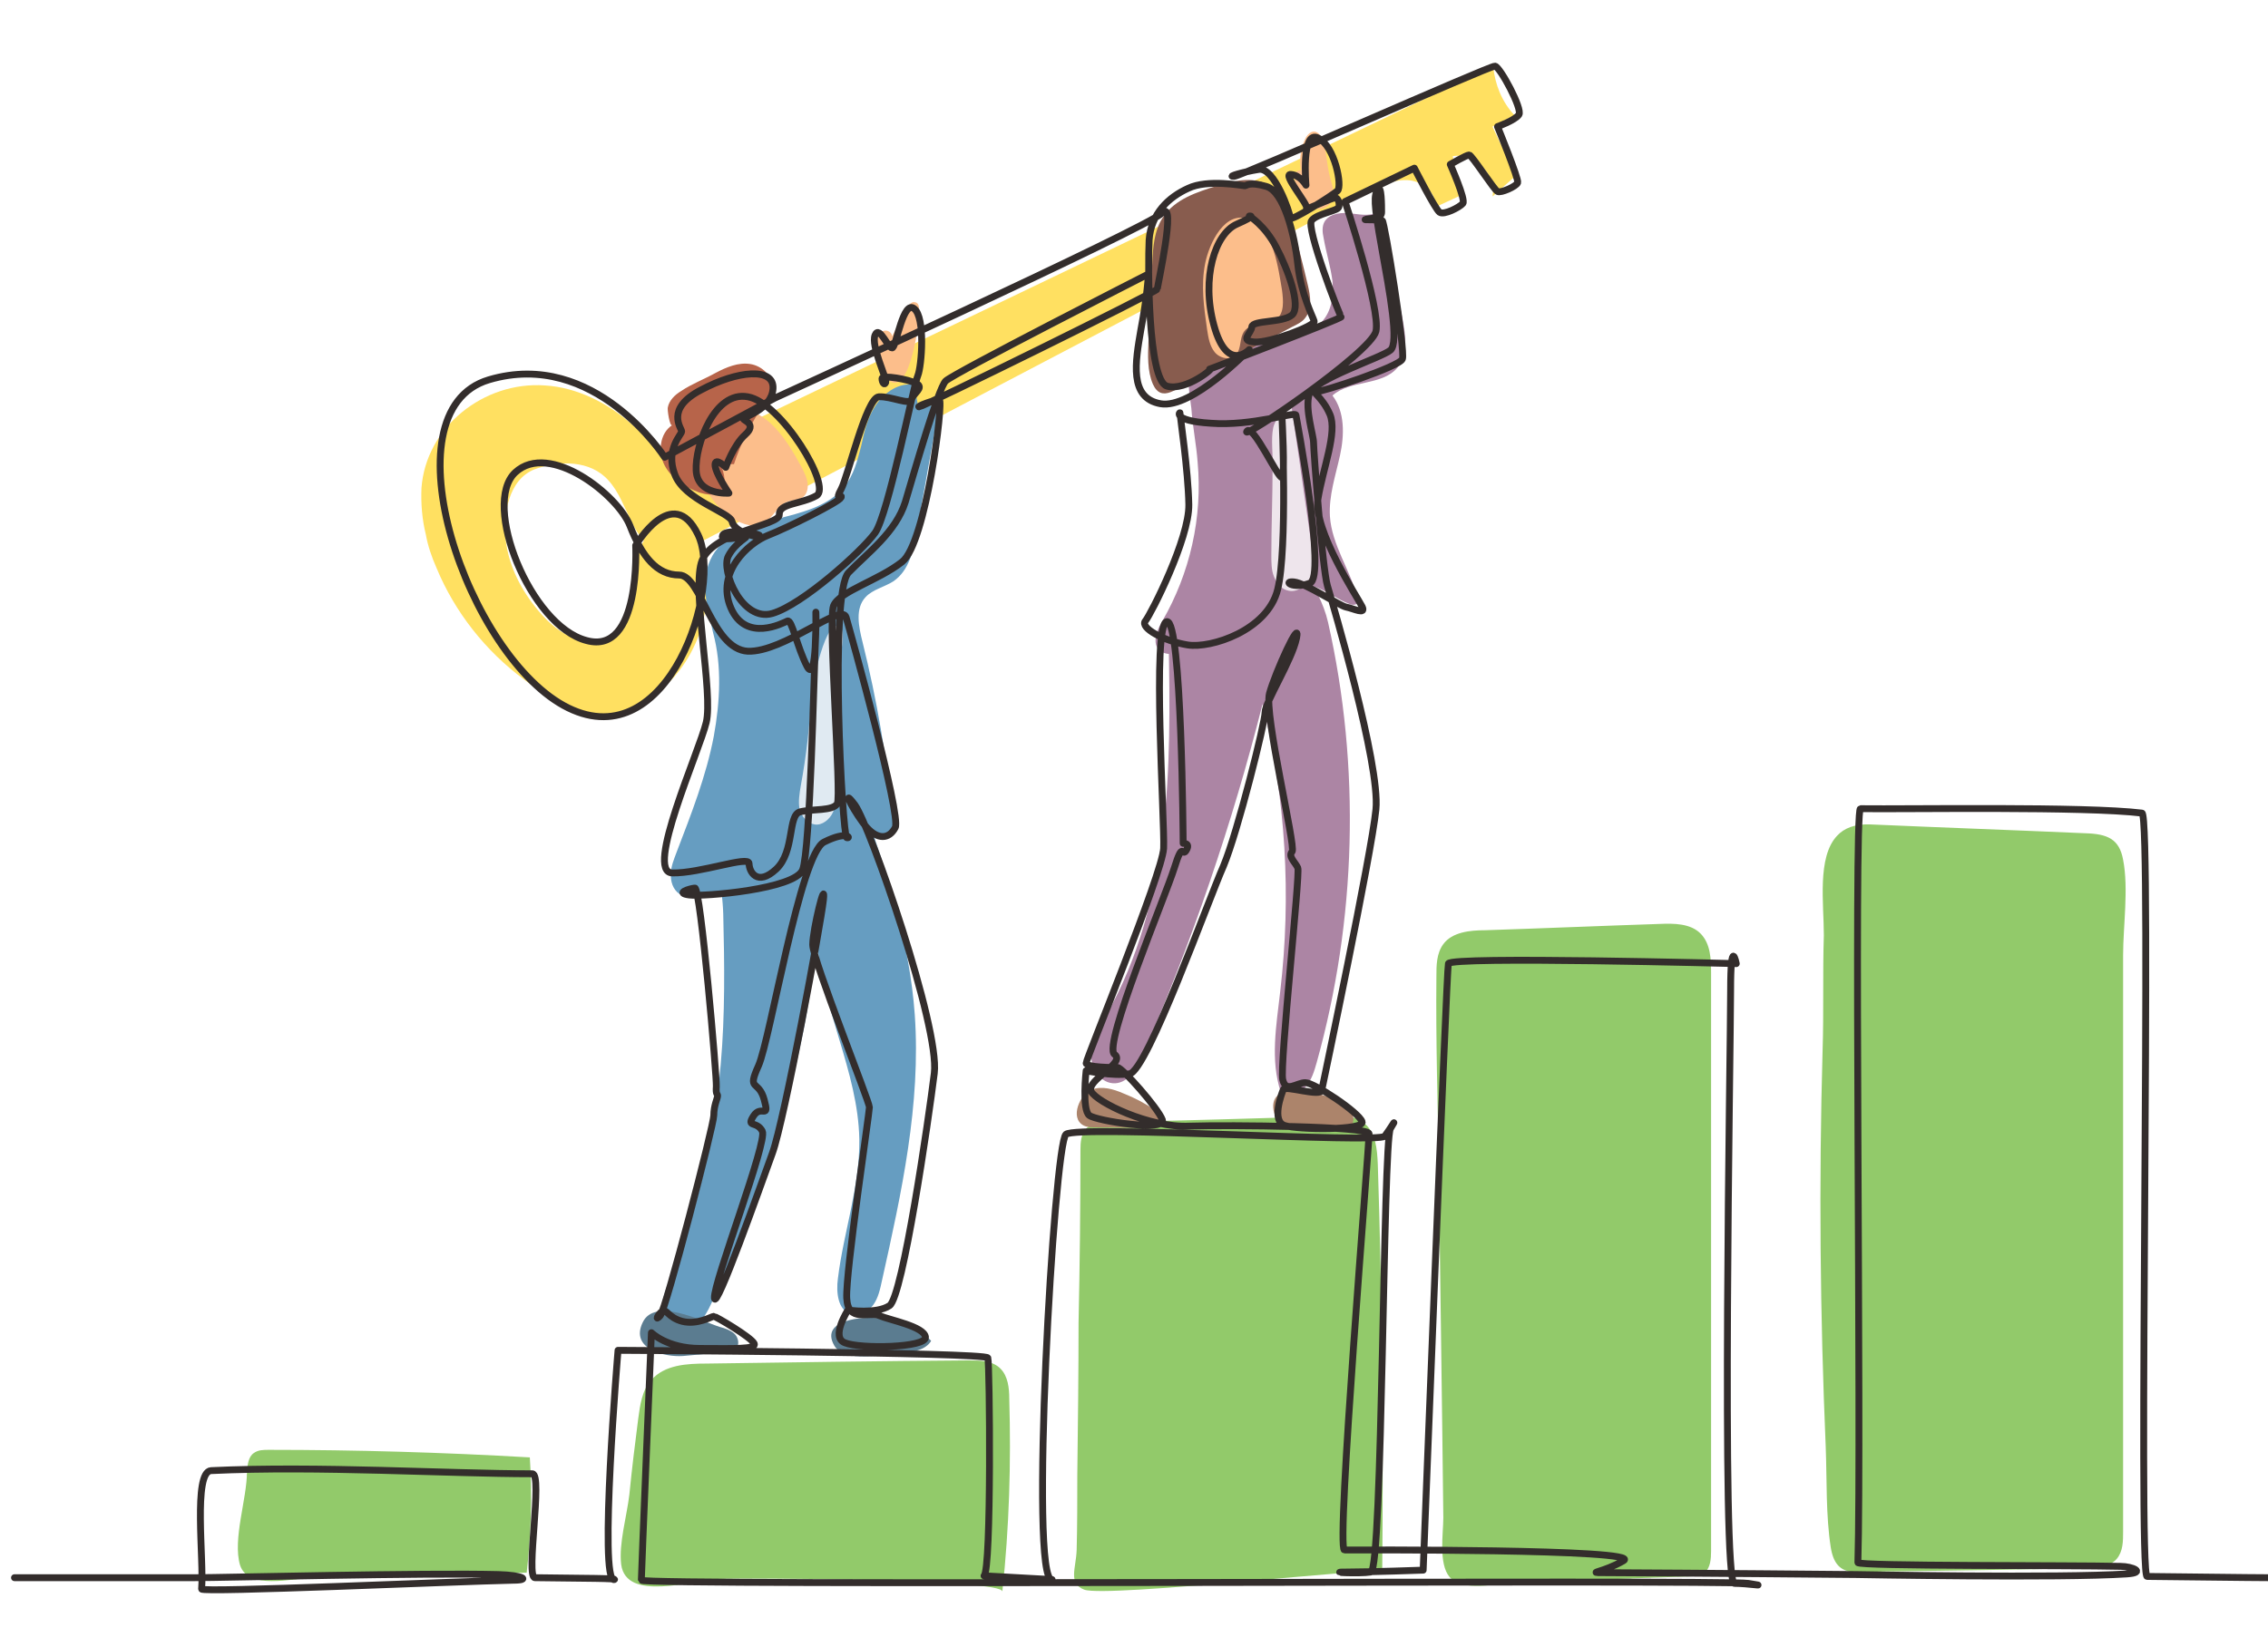
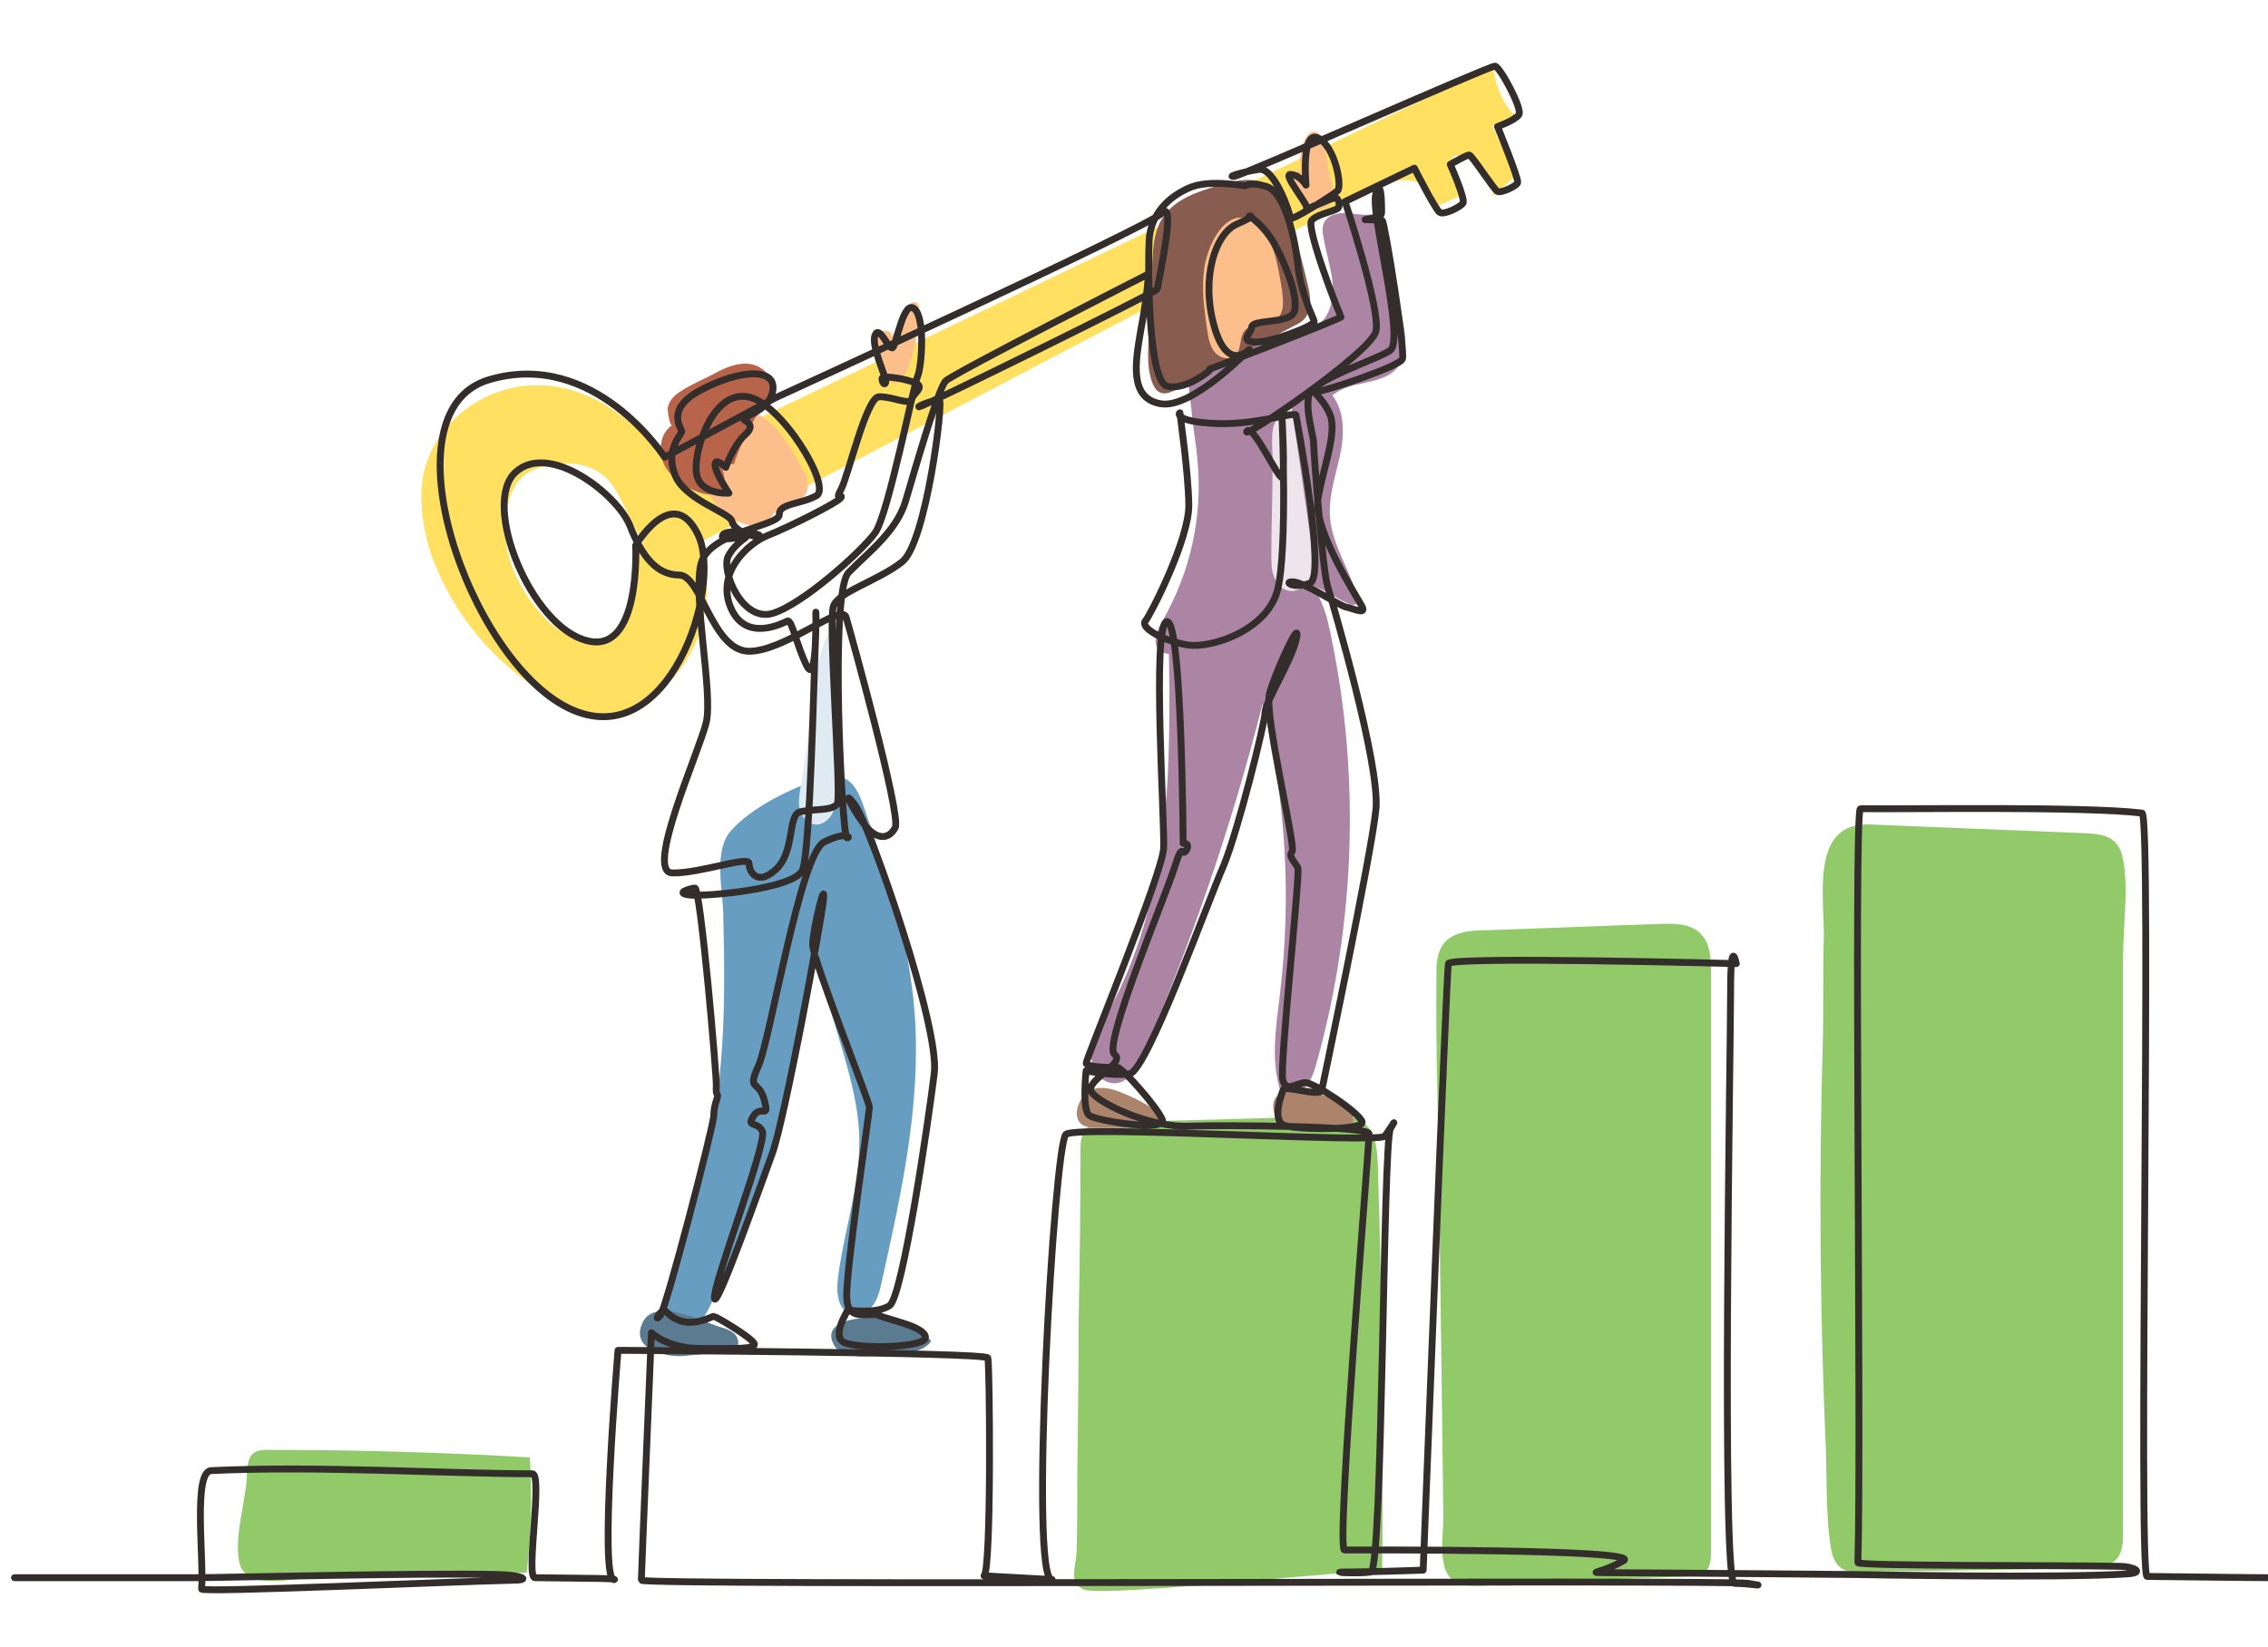
<svg xmlns="http://www.w3.org/2000/svg" id="Layer_1" x="0px" y="0px" viewBox="0 0 360 261.5" style="enable-background:new 0 0 360 261.5;" xml:space="preserve">
  <style type="text/css">	.st0{fill:#92CA6A;}	.st1{fill:#669DC1;}	.st2{fill:#5B7C90;}	.st3{fill:#AC85A4;}	.st4{fill:#AC846B;}	.st5{fill:#FFE061;}	.st6{fill:#FCBE8B;}	.st7{fill:#B7644A;}	.st8{fill:#E0EAF2;}	.st9{fill:#EEE5EC;}	.st10{fill:#885C4E;}	.st11{fill:none;stroke:#332D2C;stroke-width:1.09;stroke-linecap:round;stroke-linejoin:round;}</style>
  <path class="st0" d="M39.2,233.7c0.1-1.1,0.2-2.4,1.1-3c0.7-0.5,1.5-0.5,2.4-0.5c13.8,0,27.6,0.4,41.4,1.2 c0.4,6.1,0.2,12.2-0.5,18.3c-11.2,0.3-22.5,0.5-33.8,0.8c-3.5,0.1-10.4,2-11.7-2C36.9,244.4,39.2,238,39.2,233.7L39.2,233.7z" />
-   <path class="st0" d="M101.3,225.3c0.3-2.2,0.6-4.6,2.1-6.2c2.1-2.4,5.6-2.6,8.8-2.6c13.8-0.2,27.6-0.4,41.5-0.5c1.8,0,3.8,0,5.1,1.3 c1.2,1.2,1.4,3.1,1.4,4.8c0.3,10.2,0,20.4-1.1,30.6c0.2-2-41.1-2.2-44.8-2c-4.5,0.2-14.9,3.7-15.7-2.3c-0.4-3.3,0.9-7.7,1.3-11.1 C100.3,233.2,100.8,229.2,101.3,225.3L101.3,225.3z" />
  <path class="st0" d="M171.5,182.5c0-1.1,0.1-2.3,0.8-3.2c0.9-1,2.4-1.1,3.7-1.1c11.7-0.3,23.4-0.6,35.1-1c1.9-0.1,3.9-0.1,5.4,1.1 c1.9,1.5,2.1,4.2,2.2,6.6c0.7,21.5,0.9,43,0.7,64.6c0-0.8-43.7,4.2-47.3,2.9c-2.6-1-1.3-3.4-1.2-6.3c0.1-3.9,0.1-7.9,0.1-11.8 c0.1-8.1,0.2-16.2,0.2-24.3C171.4,200.7,171.5,191.6,171.5,182.5L171.5,182.5z" />
  <path class="st0" d="M228,155.1c0-1.8,0-3.7,1.1-5.2c1.4-1.9,4.2-2.2,6.6-2.2c9.2-0.3,18.5-0.7,27.7-1c2.3-0.1,5-0.1,6.6,1.6 c1.5,1.6,1.6,3.9,1.6,6.1c0,30.6,0,61.3,0,91.9c0,1.2-0.1,2.6-1,3.4c-0.7,0.5-1.6,0.6-2.5,0.6c-9.2,0.3-18.5,0.7-27.7,1 c-2.8,0.1-8.2,1.5-10.3-0.9c-1.8-2.1-1-7-1-9.4c-0.2-18.5-0.5-37-0.7-55.5C228.2,175.4,227.9,165.2,228,155.1L228,155.1z" />
  <path class="st0" d="M291.6,132.7c1.1-1.2,2.8-1.9,5.3-1.8c11.4,0.5,22.8,0.9,34.1,1.4c3.5,0.1,5.4,0.9,6,4.2c0.9,4.6,0,10.5,0,15.2 c0,10.2,0,20.3,0,30.5c0,20.3,0,40.7,0,61c0,1.5,0,3.1-1,4.3c-1.1,1.3-3.1,1.4-4.9,1.5c-10.6,0.2-21.3,0.4-31.9,0.5 c-4.5,0.1-7.8,1.2-8.6-3.8c-0.8-5.1-0.6-10.7-0.8-15.9c-0.9-21-1.1-42-0.5-63c0.2-6.1,0-12.2,0.2-18.3 C289.5,143.5,288.4,136.1,291.6,132.7L291.6,132.7z" />
  <path class="st1" d="M114.8,145.1c0.2,8,0.3,16-0.4,23.9c-1,11.7-3.7,23.3-8.1,34.2c-0.6,1.5-1.3,3.1-1.2,4.8s1.2,3.4,2.8,3.6 c2.1,0.2,3.6-1.9,4.6-3.8c9.1-18.3,15-38.2,17.2-58.5c0.7,10.8,6.5,20.8,6.7,31.6c0.1,7.5-2.5,14.7-3.4,22.1c-0.3,2.2,0,5,2,5.6 c1.3,0.4,2.8-0.3,3.6-1.4c0.8-1.1,1.1-2.5,1.4-3.9c3.1-13.9,6.2-28,5.2-42.2c-0.8-11.3-4.3-22.3-8.1-33c-0.6-1.8-1.4-3.8-3.2-4.6 c-1.6-0.7-3.4-0.2-4.9,0.5c-4.4,1.7-9.7,4.3-12.9,7.8C113.2,135,114.7,141,114.8,145.1L114.8,145.1z" />
  <path class="st2" d="M114.3,210.7c0.8,0.2,1.6,0.5,2.2,1c0.6,0.5,0.9,1.5,0.5,2.2c-0.4,0.7-1.4,0.9-2.2,0.9 c-2.1,0.1-4.3,0.3-6.4,0.5c-2.9,0.2-8.4-1.1-6.4-5.3C103.9,205.9,111.4,209.8,114.3,210.7L114.3,210.7z" />
  <path class="st2" d="M139.4,209.3c3.1,0.5,6.3,1.3,8.4,3.6c-0.9,1.5-3,1.8-4.8,1.9c-2.6,0.2-9,1.7-10.6-1.2 C130.1,209.5,137.1,209,139.4,209.3L139.4,209.3z" />
  <path class="st3" d="M210.8,98.8c5.2,23,4.5,47.3-1.8,69.9c-0.4,1.4-0.8,2.8-1.8,3.9s-2.7,1.6-3.9,0.8c-1.7-5.1-0.7-10.6-0.1-15.9 c1.8-15.2,0.9-30.8-2.8-45.7c-4.8,19-11.2,37.7-19,55.7c-0.9,2-2.2,4.4-4.4,4.5c-2.3,0.1-3.9-2.4-3.8-4.7s1.4-4.3,2.5-6.3 c5-8.8,7.6-18.8,8.9-28.9c1.2-10.1,1.1-20.2,0.9-30.4c-0.1-5.4,2.3-5.9,6.9-6.7c3-0.5,4.2-2.1,6.2-4.2 C204.2,84.8,209.5,93.1,210.8,98.8L210.8,98.8z" />
  <path class="st4" d="M173.3,173c1.6-0.6,3.4-0.1,5,0.6c1.8,0.7,3.5,1.6,5.1,2.7c0.8,0.5,1.7,1.6,1.1,2.3c-0.4,0.5-1,0.5-1.6,0.5 c-3,0-6-0.1-9-0.1c-0.6,0-1.3,0-1.9-0.3C169.7,177.5,171.5,173.6,173.3,173L173.3,173z" />
  <path class="st4" d="M212.6,174.9c0.7,0.4,1.4,0.9,1.9,1.6c0.4,0.7,0.5,1.7-0.1,2.3c-0.4,0.5-1.1,0.6-1.8,0.7 c-2.8,0.4-10.2,0.7-10.5-3.6C201.8,171.2,210.4,173.7,212.6,174.9z" />
  <path class="st5" d="M67.6,84.9c-0.6-2.4-0.8-4.9-0.7-7.4c0.7-9.7,9.9-17,19.6-16.3c5,0.3,9.8,2.7,13.6,6c2.3,1.9,4.6,4.3,7.6,4.4 c1.7,0,3.2-0.7,4.8-1.4c41.5-19.9,83-39.8,124.5-59.7c0.3,2.9,1.4,5.7,3.4,7.8c-1.2,0.6-2.3,1.2-3.5,1.8c1.2,2.6,2.5,5.2,3.7,7.8 c-1.2,1.1-2.5,2.2-3.7,3.3c0.7-3.5-2.9-7-6.3-6.4l1.1,6.3c-1.3,0.6-2.6,1.2-3.9,1.8c0.3-2.3-2.1-4.2-4.4-4.3c-2.3-0.1-4.5,1-6.5,2 c-35,18.4-70,36.7-105,55.1c-2.2,1.2-4.7,2.4-7.1,1.7c-4.6-1.2-5-7.6-8.2-11.1c-2.9-3.3-7.9-3.2-11.7-1.8c-4.2,1.6-5.1,7.2-4.6,11.4 c0.5,4.1,2.5,7.9,5.1,11c1.9,2.3,4.4,4.4,7.4,4.8c8.1,1.2,7.8-7.2,8.3-12.4c0.3-3.2,2.7-7,5.9-6.4c2.3,0.4,3.6,2.7,4.3,4.9 c2.7,8.4-0.8,18.2-8.2,23.1c-2.8,1.9-6.5,3.6-9.8,2.6c-3.6-1.2-7.1-3.3-10.1-5.6c-6.1-4.5-11-10.7-13.9-17.7 C68.5,88.4,67.9,86.6,67.6,84.9L67.6,84.9z" />
  <path class="st6" d="M209.9,22.2c-0.2-0.6-0.6-1.2-1.2-1.3c-0.7-0.1-1.3,0.6-1.6,1.3c-0.7,1.6-0.9,3.3-0.6,4.9 c-0.4-0.2-0.9,0.2-1,0.6s0,0.9,0.1,1.3c0.4,1.1,0.7,2.2,1.5,3.1c0.8,0.9,2,1.4,3.1,0.9c2.1-0.9,1.4-3.3,0.9-4.9 C210.6,26.2,210.6,24.2,209.9,22.2L209.9,22.2z" />
  <path class="st6" d="M145.9,49.2c0-0.5-0.1-1.1-0.6-1.2c-0.6-0.2-1,0.4-1.3,0.9c-0.9,1.5-1.6,3-2.4,4.5c0-0.6-0.7-1-1.2-0.9 c-0.6,0.1-1,0.6-1.1,1.2c-0.2,0.6-0.1,1.1-0.1,1.7c0.1,1.4,0.2,2.8,1,4C144.1,65.1,146,51.4,145.9,49.2L145.9,49.2z" />
  <path class="st6" d="M122.2,67.1c2.2,2,3.7,4.6,5.1,7.2c0.4,0.8,0.8,1.6,0.9,2.5s-0.2,1.9-1,2.3c-0.7,0.4-1.6,0.3-2.3,0.6 c-1.5,0.6-2.1,2.4-3.6,3.3c-1.5,0.9-3.4,0.3-4.8-0.6c-3-1.8-5.1-5-5.6-8.4c-0.4-2.5,0-7.8,2.6-9.2C116.1,63.4,120.3,65.4,122.2,67.1 L122.2,67.1z" />
  <path class="st7" d="M113.6,59.2c1.7-0.9,3.6-1.7,5.5-1.4s3.7,2,3.4,3.9c-0.1,0.9-0.7,1.7-1.2,2.4c-2,3-3.7,6.2-4.8,9.6 c-0.7,0-1.4-0.1-2.2-0.1c0.7,1.5,1.2,3.5-0.1,4.5c-0.9,0.7-2.2,0.4-3.2,0.1c-2.2-0.8-4.4-2.2-5.5-4.3c-1.1-2.1-0.8-5.1,1.2-6.4 c-0.4,0.3-0.8-2.5-0.7-2.8c0.2-1.1,1.1-2,2.1-2.6C109.7,61,111.8,60.2,113.6,59.2L113.6,59.2z" />
-   <path class="st1" d="M113.3,116.9c-1.2,6.3-3.6,12.4-5.9,18.4c-0.4,1.1-0.9,2.2-0.9,3.4c-0.1,1.2,0.3,2.5,1.3,3.2 c1.1,0.8,2.5,0.6,3.8,0.5c2.4-0.3,4.8-0.6,7.1-0.8c2.9-0.3,6.1-0.8,8-3c2.2-2.6,1.8-6.4,1.7-9.7s0.4-7.4,3.4-8.9 c-0.5,4.9,2.4,10,6.9,12c0.8,0.4,1.9,0.6,2.6,0c0.5-0.5,0.5-1.4,0.4-2.1c-0.9-9.4-2.5-18.8-4.8-28c-0.6-2.4-1.2-5.3,0.5-7.1 c1.1-1.2,3-1.6,4.4-2.5c2.5-1.7,3.2-4.9,3.7-7.8c1.2-6.7,2.4-13.4,3.6-20.1c-1.1,0-2.2,0-3.4-0.1c-0.2-1.1-0.4-2.1-0.6-3.2 c-2.3-0.4-4.6,1.1-6,3.1s-1.9,4.3-2.4,6.6c-0.6,2.3-1.2,4.7-2.7,6.5c-2.5,3.1-6.8,4.1-10.7,5.1s-8.2,2.3-10.2,5.8 c-2.2,3.9-0.8,8.3,0.1,12.3C114.6,105.7,114.3,111.4,113.3,116.9L113.3,116.9z" />
  <path class="st8" d="M127.1,124.8c-0.2,1.2-0.4,2.4-0.2,3.6c0.3,1.2,1.2,2.3,2.4,2.5c1.2,0.2,2.4-0.8,2.9-1.9 c0.5-1.1,0.6-2.4,0.6-3.6c0.1-4.5,0.2-9,0.4-13.5c0.1-2.3,0.1-4.5,0.2-6.8c0-0.9,0.7-4.7,0.1-5.4c-2.4-2.4-4.6,9.3-4.7,10.7 C128.5,115.2,128,120,127.1,124.8L127.1,124.8z" />
  <path class="st3" d="M190.1,73.4c0.8,8.7-1.2,17.6-5.6,25.2c-0.9,1.5-1.7,3.6-0.4,4.7c0.7,0.6,1.8,0.6,2.7,0.5 c2.6-0.2,5.2-0.4,7.7-1.1s4.8-2.3,6.2-4.5c1-1.6,1.4-3.7,3-4.8c1.6-1.1,3.7-0.8,5.4-0.1c1.7,0.7,3.3,1.9,5.1,2.6 c0.4,0.2,1.1,0.2,1.3-0.2c0.1-0.2,0.1-0.5,0-0.8c-1.2-4.4-4.1-8.4-4.4-12.9c-0.2-3.3,0.9-6.5,1.6-9.7c0.7-3.2,0.8-6.9-1.2-9.5 c2.8-2.5,7.8-1.5,10.3-4.4c1.8-2.1,1.3-5.2,0.8-7.9c-1.2-5.7-2.3-11.4-3.5-17.1c-1.2,1-3,0.7-4.5,0.5s-3.4-0.1-4.3,1.2 c-0.5,0.8-0.4,1.8-0.2,2.7c0.4,2.3,1.1,4.5,1.4,6.8c0.2,2.3-0.1,4.8-1.7,6.5c-1.5,1.7-3.9,2.2-6.1,2.7c-2.9,0.6-5.8,1.3-8.6,1.9 c-1.6,0.3-4.7,0.4-5.8,1.9c-1.2,1.6-0.4,5.4-0.2,7.2C189.3,67.7,189.9,70.6,190.1,73.4L190.1,73.4z" />
  <path class="st9" d="M201.8,88.1c0,1.2,0,2.4,0.4,3.4c0.4,1.1,1.2,2.1,2.4,2.3c1.5,0.3,3-1,3.5-2.5s0.3-3.1,0.1-4.6 c-1.1-7.6-2.2-15.3-3.3-22.9c-1.1,1.3-2.4,2.5-2.8,4.1c-0.4,1.9,0,4.3-0.1,6.3C202,78.8,201.8,83.5,201.8,88.1L201.8,88.1z" />
  <path class="st10" d="M182.3,54.1c0.2-4.1,0.4-8.2,0.6-12.3c0.1-2.5,0.3-5.2,1.7-7.3c1.9-2.9,5.4-4,8.6-5c2.6-0.8,5.6-1.5,8-0.2 c2.4,1.3,3.4,4.2,4.1,6.9c0.8,3,1.6,6.1,2.3,9.1c0.4,1.7,0.7,3.6-0.3,5c-0.5,0.8-1.4,1.2-2.2,1.6c-5.3,2.8-10.6,5.6-15.9,8.4 c-2.2,1.2-4.8,3.8-6.2,0.7C182.1,58.9,182.2,56.4,182.3,54.1L182.3,54.1z" />
  <path class="st6" d="M191.3,41.8c-0.7,3.5-0.2,7,0.3,10.5c0.2,1.3,0.4,2.6,1.2,3.6s2.5,1.4,3.4,0.4c0.9-1,0.5-2.6,1.3-3.7 c1.1-1.5,3.6-0.7,5.1-1.9c1.3-1,1.1-3,0.9-4.6c-0.6-3.5-1.3-9.5-5-11.2C194.4,33.1,191.9,38.8,191.3,41.8L191.3,41.8z" />
  <path class="st11" d="M2.3,250.5c0,0,15.9,0,28.7,0c4.4,0,36.5-0.8,48.1-0.5c3.9,0.1,5.2,0.9,2.4,0.9c-9.5,0.2-49.5,2-49.5,1.4 c0.4-4.6-1.4-18.6,1.5-18.8c17-0.8,37.6,0.5,51,0.5c1.7,0-1.1,16.5,0.4,16.5c8.1,0.1,13.2,0.1,12.6,0.3c-2.5,0.6,0.6-36.4,0.6-36.4 s58.3,0.3,58.7,1.2c0.3,0.9,0.6,33.6-0.6,34.6c3.6,0.2,7.2,0.4,10.8,0.6c-3.7,0.6,0.3-69.1,2.2-70.7c1.9-1.5,49.7,1.5,50.6,0.3 c0.9-1.2,2.2-3.4,0.9-1.2c-1.2,2.2-1.2,70.1-3.1,70.4c-1.9,0.3-7.4,0-3.7,0s12-0.3,12-0.3s3.7-95.1,4-96.3s45.7,0,45.7,0 s-0.9-4.6-0.9,4.3s-1.5,94.1,0.6,94.1s5.9,0.6,2.2,0c-3.7-0.6-175.7,0.4-175.7-0.5s1.6-39.3,1.6-39.3s2.5,2.5,7.7,2.5 s9.1,0.2,8.6-0.8c-0.5-1-6.1-4.3-6.4-4.3s-2.6,1.4-5,0.8c-2.3-0.6-2.5-2.1-3.2-1.6s-1.2,1.7-0.3,0.7c0.9-1,8.5-30.2,8.5-31.8 s0.6-2.7,0.6-3.1s-0.3-0.1-0.2-1.5s-2.5-31.6-3.4-31.5c-0.9,0.1-3.2,0.8-0.9,1.1c2.2,0.3,16.8-0.9,18-4c1.2-3.1,1.8-31.1,2-35.5 c0.2-4.4,0.1-5.4,0.1-5.4s0.2,11.7-1.4,8.6s-2.4-7.5-3.1-7.2s-6.6,3.5-9-2.1c-2.4-5.6,2.8-10.3,5.9-11.5s11.3-5.3,11.6-6 c0.3-0.7-1.1,0.7,0-1.3c1.1-2,4-14.6,6-14.7c2-0.1,4.9,1.4,5.2,0.4s2-1.8,0.8-2.5c-1.3-0.7-5.5-1.4-5.5-0.8s0.4,1.2,0.6,0.6 c0.2-0.6-2.4-5.8-1.7-7.5c0.7-1.7,2.2,2.5,2.8,2c0.6-0.5,1.7-7.6,3.4-6.2c1.8,1.4,1.2,9.1,0.6,10.6c-0.7,1.5-4.7,22.1-6.8,25 s-11.5,11.4-16.3,12.8c-4.8,1.4-8.2-6.8-7-9.1s3.4-3.1,2.7-3.1s-4.1,0.9-3.6-0.2c0.5-1.2,6.6-0.2,5.8,0.1s-4-0.8-4.3-2.3 c-0.4-1.5-7.6-3.4-9.1-7.5c-1.5-4,1.1-6.3,1.1-6.8s-2.7-3.6,3.1-6.6c5.8-3.1,11.6-3.6,11.4-0.2c-0.2,3.3-4.7,4.5-4.7,4.8 s2.2,0.8,0.3,2.5c-1.9,1.7-3.1,5.2-3.1,5.2s-1.7-1.7-1.7-0.4s2.2,4.5,2.2,4.5s-5,0.4-5.2-3.6c-0.2-4,2.9-12.7,8.2-11.7 c5.3,0.9,13.4,14.3,10.9,15.7c-2.5,1.4-6,1.2-5.9,3c0.1,1.8-11,2.7-12.4,7.7s1.9,20.7,0.8,25.3c-1.1,4.6-9.8,23.8-5.4,23.9 c4.4,0.1,12.2-2.8,12.2-1.5s1.3,3.7,4.3,0.9s1.8-8.6,3.8-9.1c2-0.5,5.2-0.1,5.9-1.3c0.7-1.2-1.5-29.1-0.6-31.4s7.1-4,10.9-7 c3.8-3,6.6-25.6,5.9-25.7s-3.8,1.1-3.2,1.1s37.8-18.3,37.8-18.7s3.1-14.4,0.8-12.1S123,63.2,123,63.2l-17.5,9.4 c0,0-11.1-17.3-27.9-12.3s-3.3,44.3,12.6,52.1s24.6-19.2,20.6-27.5c-4-8.3-9.9,1.7-9.9,1.7s0.9,17.5-7.8,15.1 C84.2,99.4,76.4,80,81.8,75s16.3,3.6,18.2,8.5s4.3,7.8,7.8,7.8s5.2,11.8,10.9,12.1c5.7,0.2,14.9-7.8,15.6-5.4 c0.7,2.4,8.8,31.5,7.8,33.4s-2.8,1.9-4.5,0s-4.4-6.9-1.9-3.6c2.4,3.3,13.5,35.3,12.6,42.6c-0.9,7.3-5,35.5-7.1,36.9 s-6.6,0.7-6.6,0.7s-2.8,4.3-0.5,5.2c2.4,1,13,0.8,12.8-0.9s-5.7-2.7-7.3-3.4c-1.7-0.7-5,1.2-5.2-2.8s3.6-29.4,3.6-30.3 s-9-23.4-9-25.8s2.1-10.9,1.7-7.1s-6.2,35-8.1,40.2c-1.9,5.2-9,25.3-9.2,23c-0.2-2.4,8.5-24.9,7.6-26.5c-0.9-1.7-2.6-0.5-1.4-2.4 c1.2-1.9,2.6,0.7,1.7-2.6c-0.9-3.3-2.8-1.2-0.9-5.4c1.9-4.3,6.6-33.6,10.4-35.5c3.8-1.9,4.3-0.5,3.6-0.7c-0.7-0.2-2.8-39,0.3-42.1 c3-3.1,7.5-6.4,9-11.2c1.4-4.7,5.2-18,6.4-19.2c1.2-1.2,32.2-17,32.2-17s-0.2,3.6-1.2,8.8c-0.9,5.2-1.9,10.9,3.1,11.8 c5,0.9,14.1-8.6,14.1-8.6s-3.5,3.8-5.6-3.8c-2.1-7.6,0.2-14.6,3.6-16.1s2-1.3,2-1.3s2.5,1.5,4.3,5c1.8,3.4,4,9.3,2.5,10.7 c-1.5,1.3-6.3,0.8-6.4,1.9c-0.1,1.1-2,2.2,0.4,2.4s9.7-2.6,9.5-3.3s-2.1-4.3-2.6-9c-0.5-4.7-2.2-11.6-5-12.4s-3.1-0.1-3.4-0.1 s-5.9-1.1-9,0.4c-3.1,1.4-5.9,4-6.2,8.2c-0.2,4.1-0.2,22.2,2.8,23.2c3.1,0.9,7.9-3.2,6.8-2.7c-1.2,0.5,21.2-8.1,20.9-8.3 S207.2,36,208.2,35c0.9-1.1,4.1-1.5,4.3-2.1s-0.1-1.4-0.5-1.5c-0.4-0.1-5,2.1-4.6,1.7c0.4-0.5-4-5.6-2.5-5.4 c1.5,0.1,2.4,1.7,2.4,1.7s-0.8-8.8,1.9-7.5s3.9,7.7,3.1,8.4s-7.5,5-7.5,4.3s-2.5-8.1-5-7.7c-2.5,0.4-5.2,1.2-3.9,1.1 c1.3-0.1,40.6-17.6,41.4-17.5c0.8,0.1,4.4,6.8,3.8,7.7c-0.6,0.9-3.4,1.9-3.4,1.9s3.4,8.3,3.2,8.9c-0.2,0.6-2.7,1.7-3.2,1.4 c-0.5-0.2-4.1-5.8-4.5-5.8s-3,1.5-3,1.5s2.5,5.6,2,6.2c-0.5,0.6-3,1.9-3.7,1.4c-0.7-0.5-4-7-4-7l-11,5.3c0,0,5.7,17.2,4.9,20.6 c-0.8,3.4-21.4,17.4-20.5,15.9c0.9-1.5,5.1,7.8,5.6,7.3s0-9.4,0-9.4s0.9,20.7-0.7,27.2s-10.6,9.4-14.3,8.8c-3.7-0.6-7.6-2.7-6.7-3.8 s7-13.1,6.9-18.5c-0.1-5.4-1.4-14.1-1.4-14.5c0.1-0.4-1.6,1.2,4.9,1.6c6.5,0.5,13.4-1.9,13.5-1.3c0.1,0.6,4.9,25.8,2.2,26.7 c-2.7,1-4.4-0.4-2.5-0.2c1.9,0.2,7.2,3.8,8.3,4c1.1,0.2,3.2,1.3,2.5-0.1c-0.7-1.4-7.8-12.2-7-17.1c0.8-4.9,3.1-10.5,1.9-13.4 c-1.2-2.8-3.1-3.7-2.2-3.6c0.8,0.1,13.3-4,13.7-5.2c0.5-1.2-2.8-21.8-3.2-22c-0.4-0.2-3.6,0-2.5-0.2c1.1-0.2,2.4-0.1,2.4-1.1 s0-4.5-0.6-3.6s-0.7,2,0.6,9.2s2.8,15.2,1.4,16.3c-1.4,1.2-12.1,4.6-12.9,7c-0.7,2.4,0.7,6.5,0.7,7.7s1.4,20,2.2,22.7 s8.4,28.4,7.7,35.5c-0.7,7.1-8.4,43.6-8.6,44.6c-0.2,1.1-5.8-0.8-6.1-0.1s-1.9,5,0.2,5.7c2.1,0.7,12.8,0.8,12.3-0.6 c-0.5-1.5-7.6-6.2-9-6.2s-3.1,1.7-3.6-0.5s2.8-32.7,2.4-33.6s-1.6-1.8-0.9-2.6c0.6-0.9-4.5-21.8-3.6-25.1c0.9-3.3,5-12.3,4.3-8.8 s-5,10.2-5,11.8s-4.3,18.9-6.6,24.4c-2.4,5.4-12.1,32.5-14.9,33c-2.8,0.4-6.9-0.5-6.9-0.5s-0.7,6.2,0.5,7.1 c1.2,0.9,12.3,2.6,11.6,0.7c-0.7-1.9-6.4-8.3-7.1-8.3s-5,0-5-0.7s12.1-30.1,12.3-34.1c0.2-4-1.9-35.5,0.5-36 c2.4-0.5,2.6,35.2,2.6,35.2s1.2-0.1,0.5,1.1c-0.7,1.2-0.5-1.7-1.9,2.8s-11.4,28.2-9.5,29.6s-4.6,4.1-3.7,5.9 c0.9,1.7,9.2,5.8,15.6,5.5c6.4-0.2,28.4,0,28.5,1.2c0.1,1.2-5.3,66.1-3.9,66.1s47.6-0.2,44.3,1.7c-3.3,1.9-5.9,1.9-3.3,1.9 c1.1,0,19.2,0.1,40.2,0.3c0.1,0,32.4,0.6,43-0.1c3.1-0.2,0.9-1.2-1-1.2c-8-0.2-41.7,0-41.7-0.6c0.6-19.8-0.7-119.7,0.4-119.7 c7.5,0.1,35.7-0.4,44.7,0.7c1.6,0.2-0.7,121.1,0.8,121.2c16.5,0.2,19.2,0.2,19.2,0.2" />
</svg>